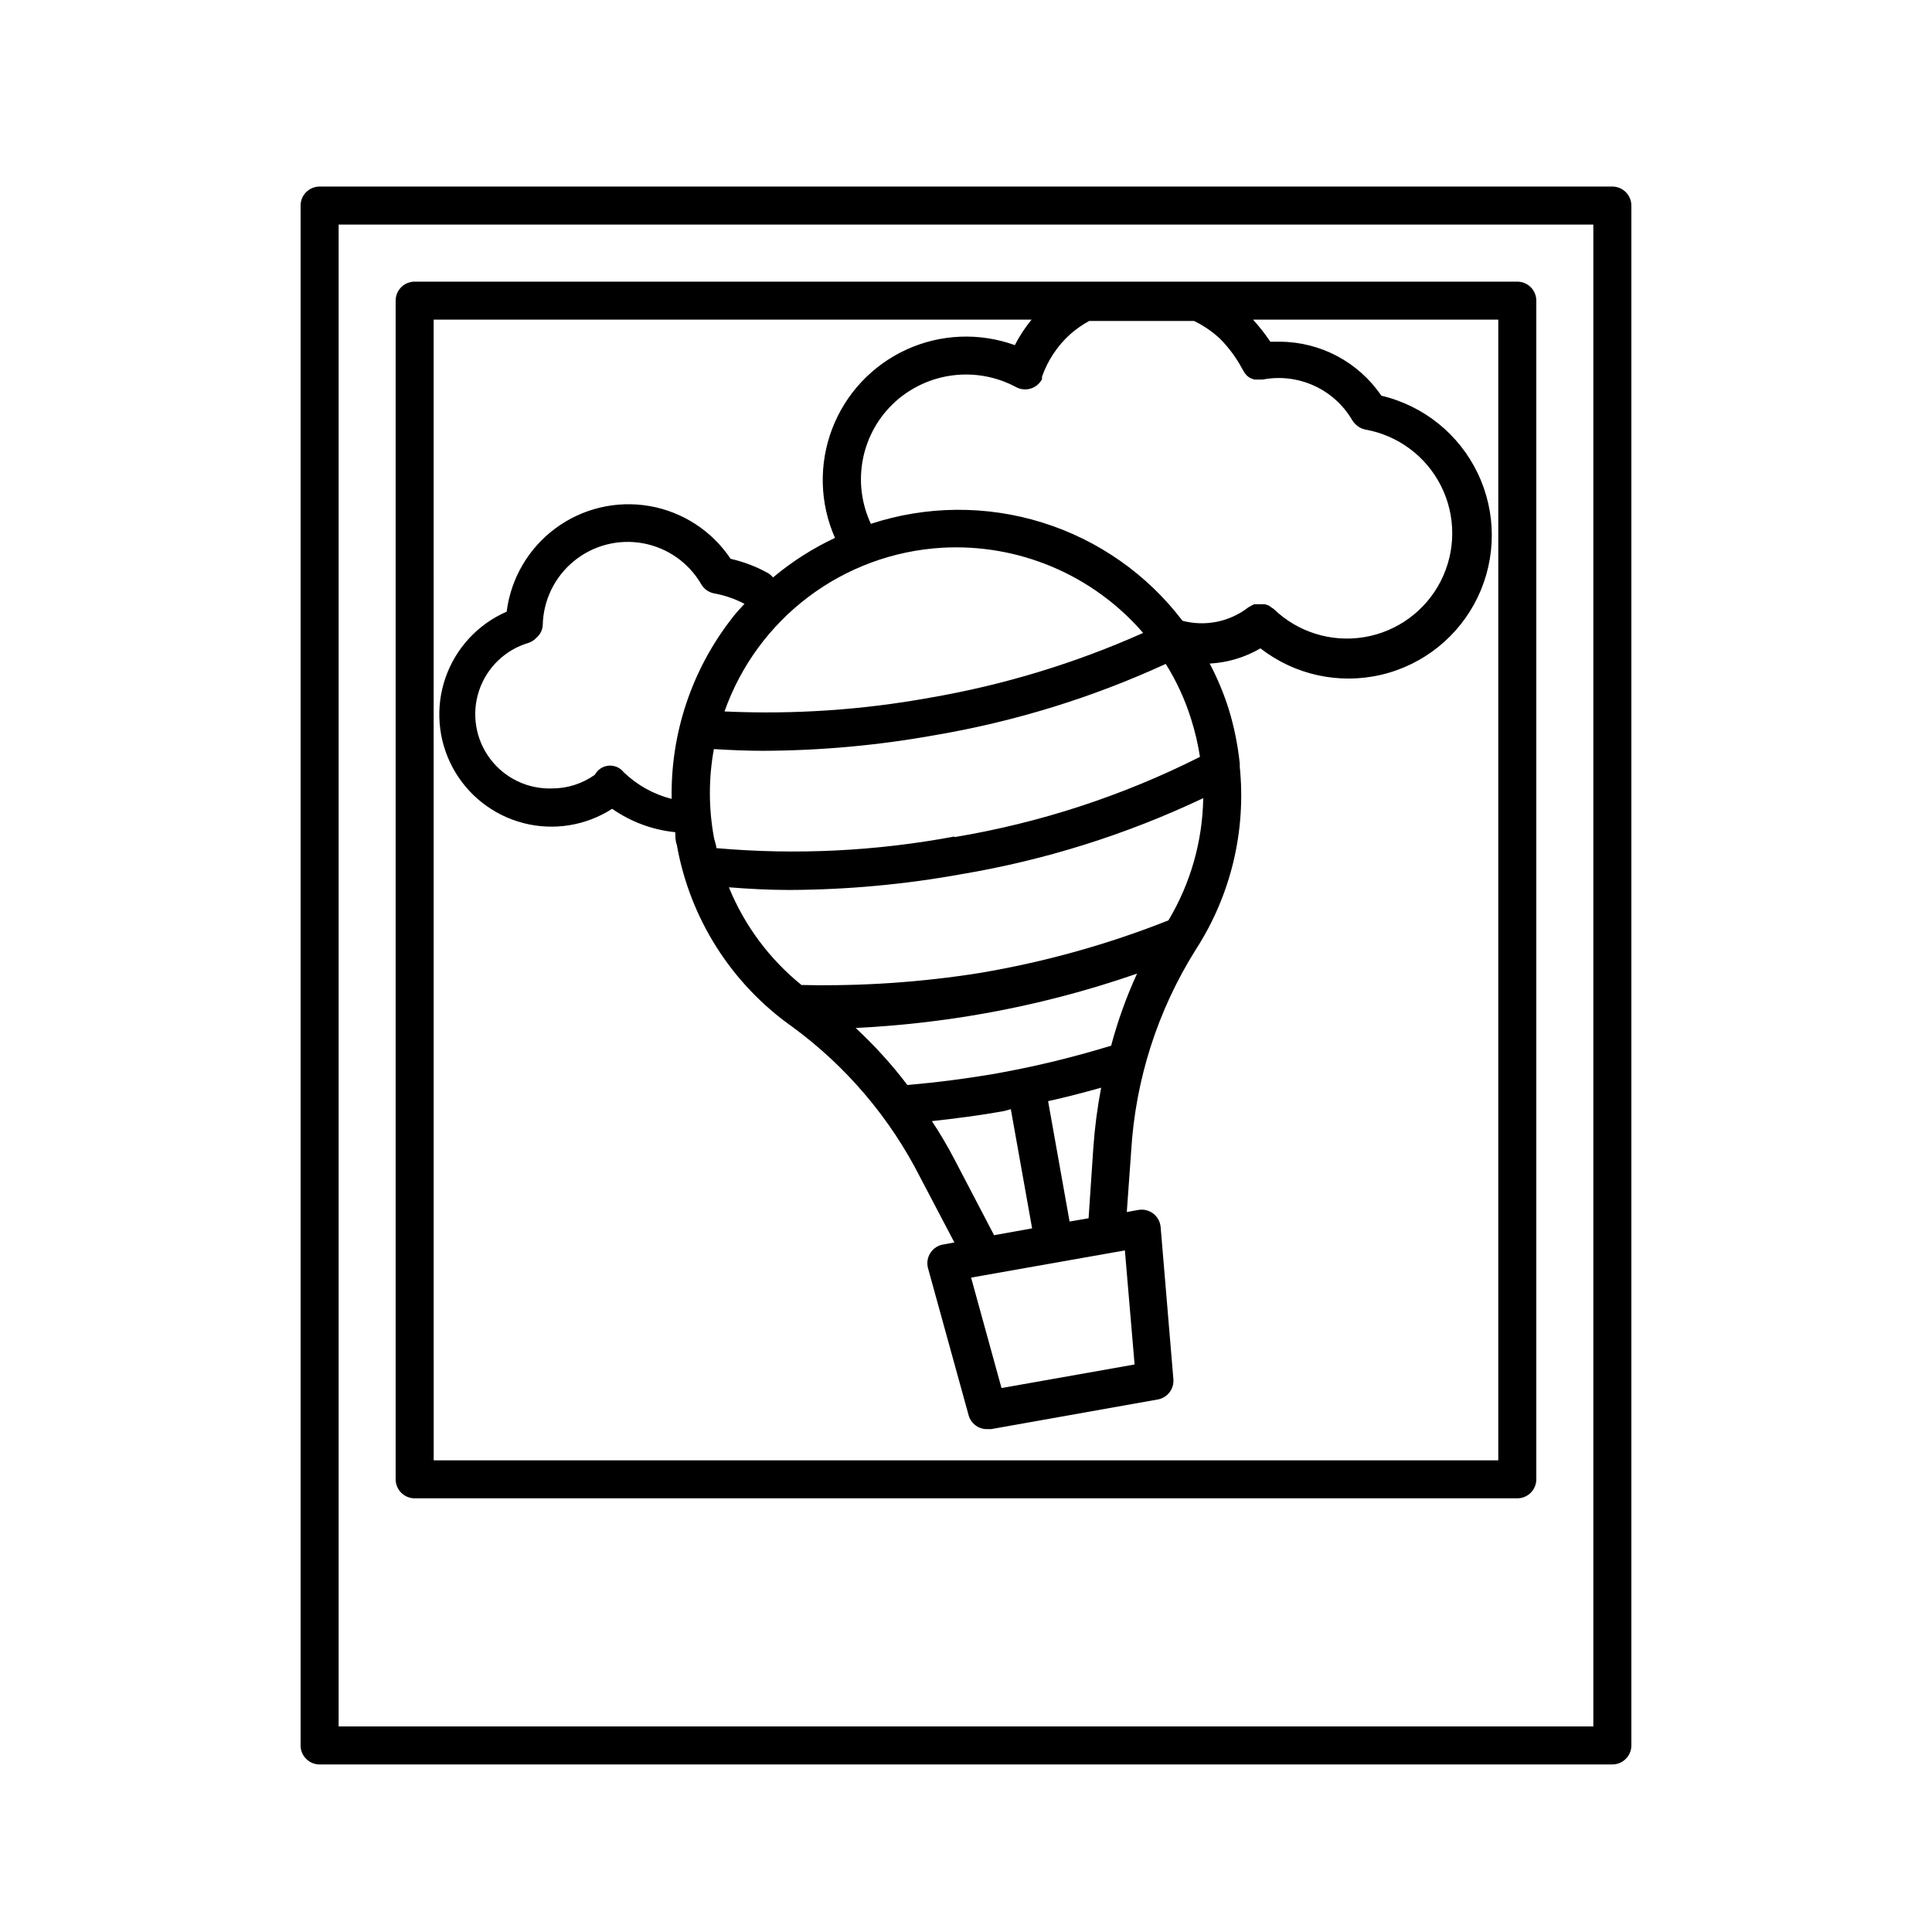
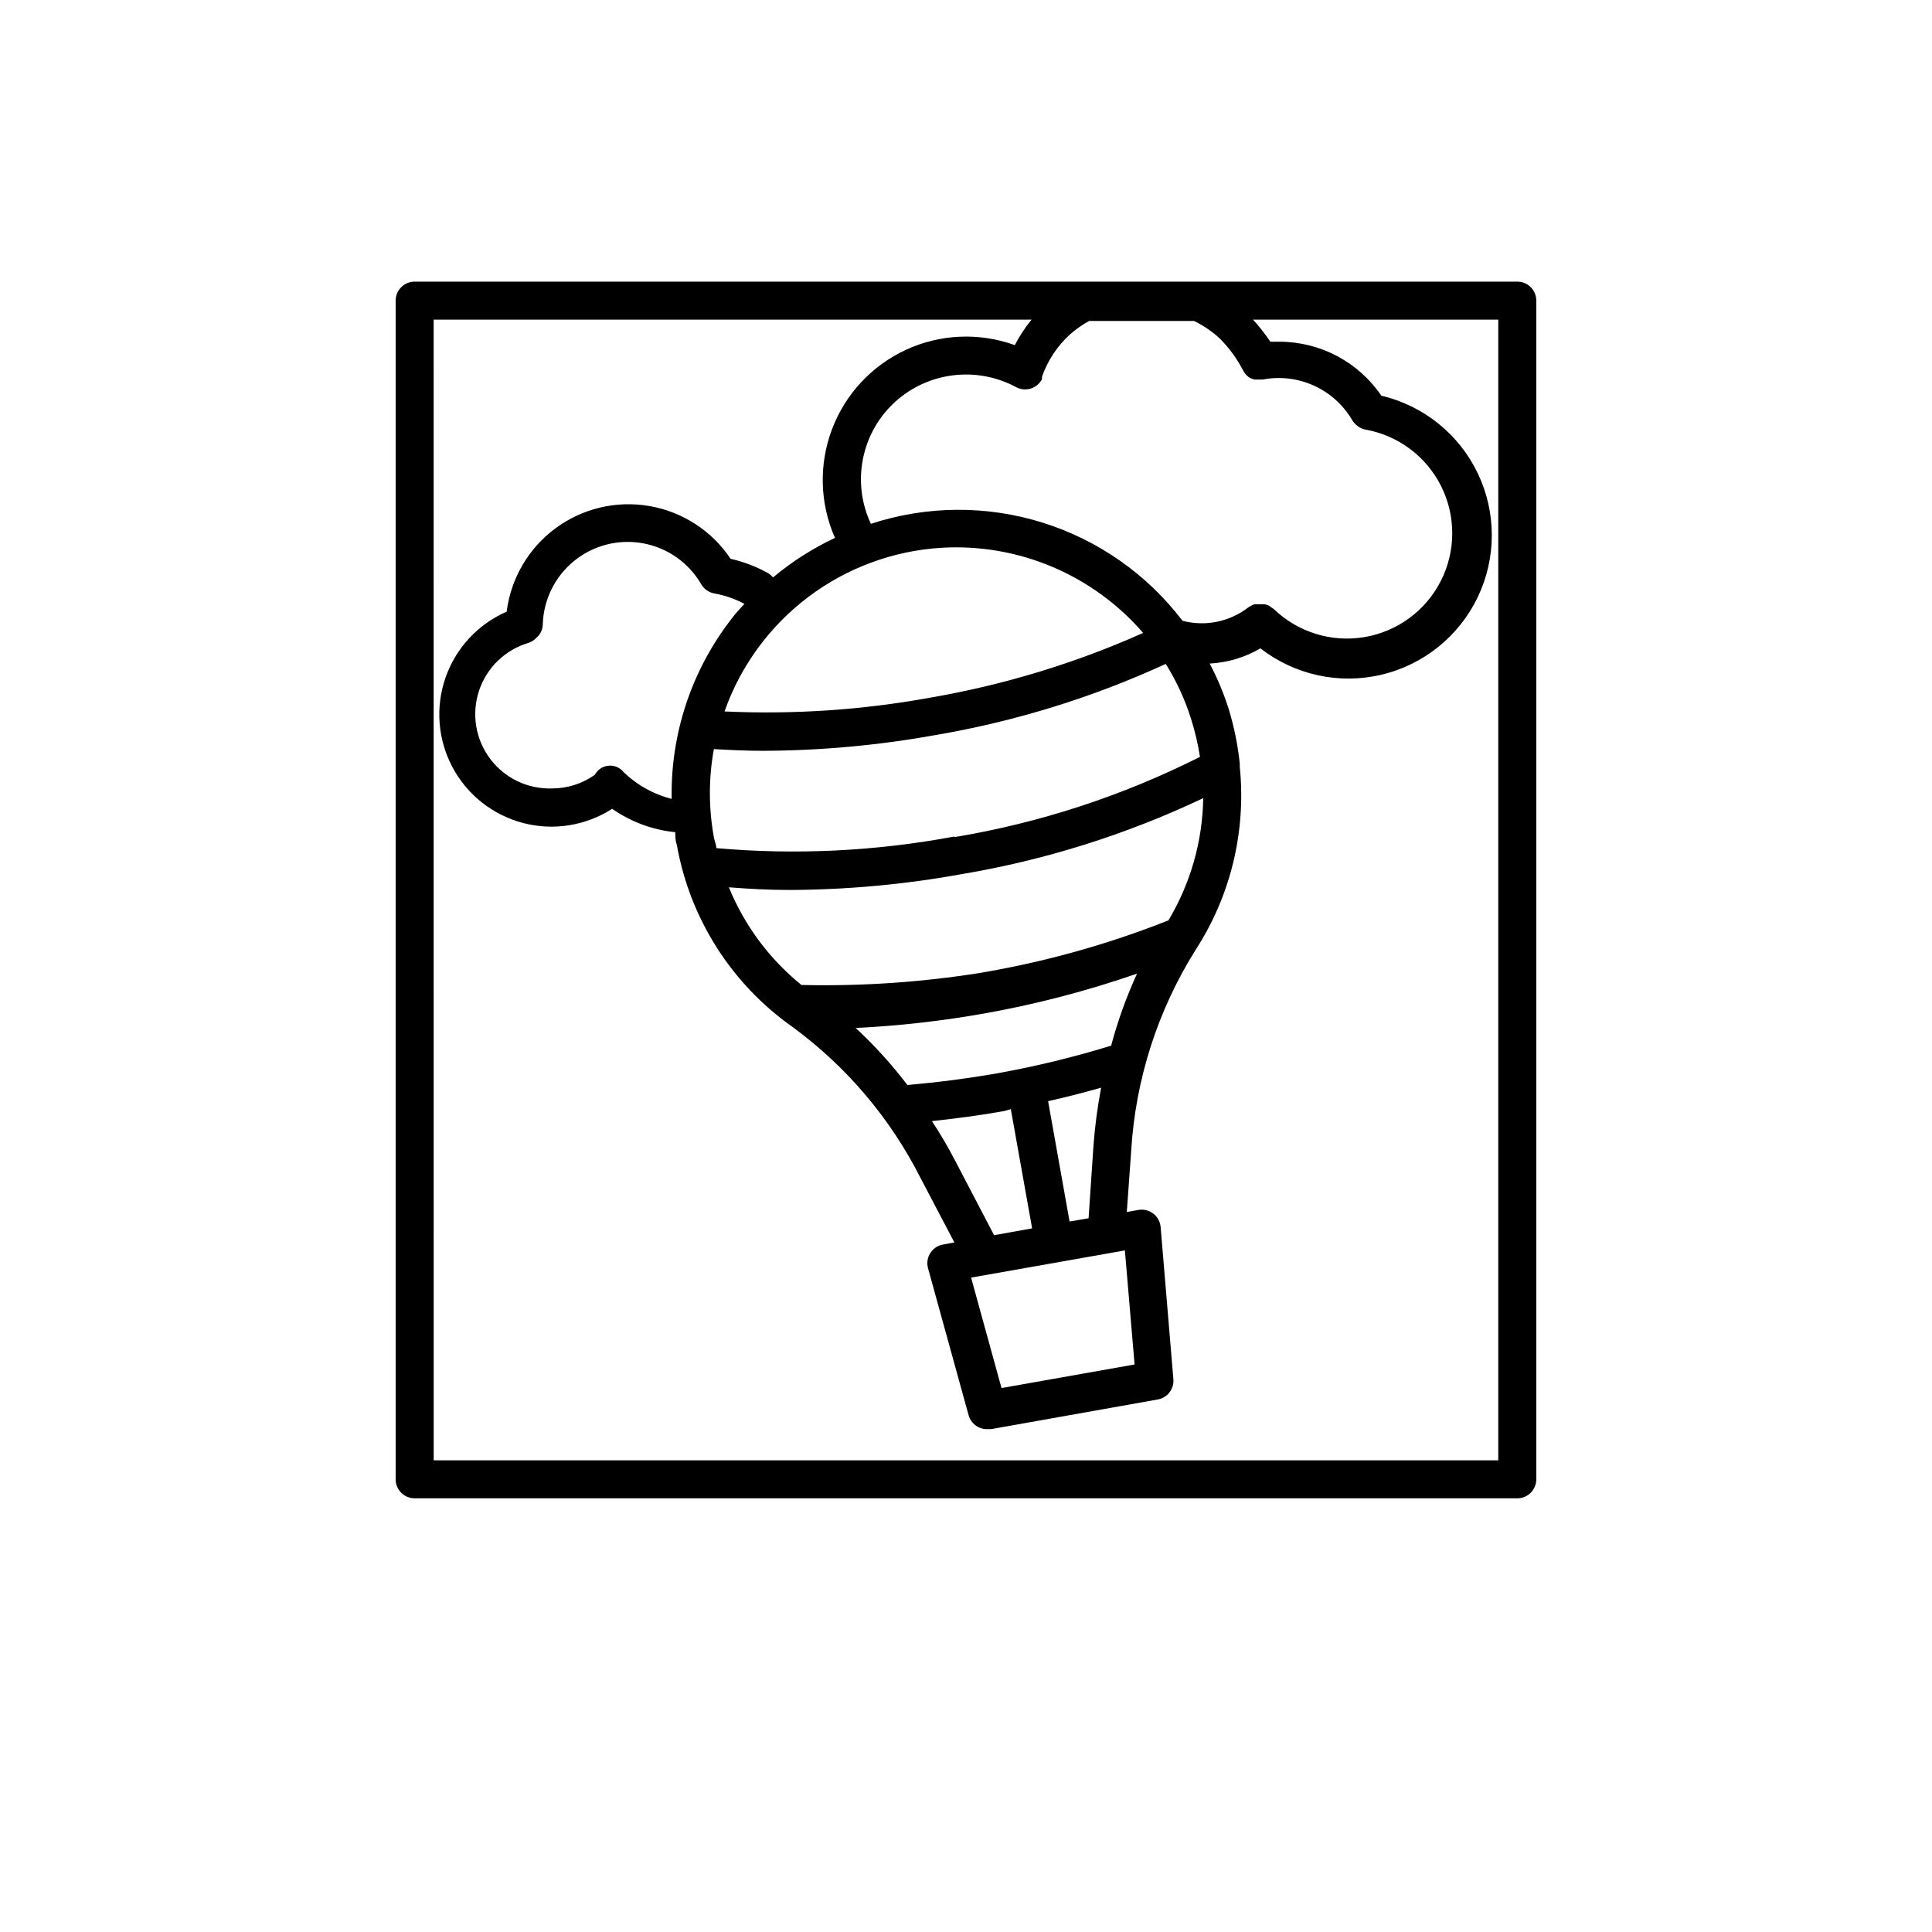
<svg xmlns="http://www.w3.org/2000/svg" fill="#000000" width="800px" height="800px" version="1.1" viewBox="144 144 512 512">
  <g>
-     <path d="m571.29 193.44h-342.59c-2.781 0-5.039 2.254-5.039 5.039v408.08c0 1.34 0.531 2.621 1.477 3.562 0.945 0.945 2.227 1.477 3.562 1.477h342.59c1.336 0 2.617-0.531 3.562-1.477 0.945-0.941 1.477-2.223 1.477-3.562v-408.08c0-1.34-0.531-2.621-1.477-3.562-0.945-0.945-2.227-1.477-3.562-1.477zm-5.039 408.09h-332.51v-398.01h332.51z" />
    <path d="m253.89 541.07h292.21c1.34 0 2.621-0.531 3.562-1.477 0.945-0.945 1.477-2.227 1.477-3.562v-312.36c0-1.336-0.531-2.617-1.477-3.562-0.941-0.945-2.223-1.473-3.562-1.473h-292.21c-2.785 0-5.039 2.254-5.039 5.035v312.36c0 1.336 0.531 2.617 1.477 3.562 0.945 0.945 2.227 1.477 3.562 1.477zm213.41-307.32c2.391 2.406 4.41 5.16 5.996 8.16 0.09 0.176 0.191 0.344 0.301 0.504l0.301 0.504c0.289 0.383 0.625 0.723 1.008 1.008 0.48 0.305 1.008 0.527 1.562 0.656h2.168c4.582-0.879 9.328-0.312 13.578 1.617 4.25 1.934 7.797 5.133 10.148 9.164 0.188 0.309 0.406 0.594 0.656 0.855l0.301 0.301c0.684 0.664 1.539 1.117 2.469 1.312 8.719 1.535 16.191 7.109 20.141 15.031 3.949 7.918 3.91 17.242-0.109 25.129-4.016 7.887-11.535 13.398-20.266 14.855-8.73 1.461-17.633-1.309-23.996-7.457-0.191-0.148-0.395-0.285-0.605-0.402-0.25-0.211-0.52-0.395-0.805-0.555l-0.957-0.301h-2.824c-0.336 0.133-0.656 0.301-0.957 0.504l-0.555 0.301c-4.953 3.848-11.414 5.172-17.48 3.578-9.387-12.336-22.383-21.438-37.184-26.043-14.797-4.606-30.664-4.484-45.391 0.348-2.539-5.394-3.269-11.461-2.09-17.305s4.207-11.152 8.641-15.141c4.273-3.82 9.621-6.238 15.316-6.922 5.695-0.684 11.461 0.395 16.523 3.094 1.191 0.672 2.602 0.832 3.914 0.441 1.312-0.387 2.406-1.293 3.039-2.508 0.012-0.219 0.012-0.438 0-0.656 1.516-4.301 4.078-8.164 7.453-11.234 1.547-1.355 3.234-2.539 5.039-3.527h27.812c2.504 1.211 4.812 2.793 6.852 4.688zm-13.656 154.16c-16.168 6.406-32.973 11.082-50.129 13.957-15.406 2.438-31.004 3.5-46.602 3.172h-0.504c-8.496-6.867-15.117-15.777-19.246-25.895 5.039 0.402 10.531 0.707 16.02 0.707h0.004c15.289-0.059 30.547-1.457 45.594-4.184 22.191-3.727 43.758-10.508 64.086-20.152-0.176 11.422-3.356 22.594-9.223 32.395zm-41.766 50.027 5.644 31.59-10.078 1.812-10.531-20.152c-1.863-3.578-3.879-6.953-5.945-10.078 6.348-0.707 12.746-1.512 19.145-2.672zm30.23 37.434 2.57 30.23-35.266 6.246-8.062-29.27zm-9.621-8.516-5.039 0.855-5.691-31.891c4.785-1.059 9.422-2.266 14.055-3.578v0.004c-1 5.246-1.688 10.543-2.066 15.871zm6.144-45.797v0.004c-9.918 3.055-20.016 5.512-30.227 7.356-8.012 1.41-16.02 2.418-23.93 3.125l-0.004-0.004c-4.121-5.426-8.707-10.48-13.703-15.113 11.492-0.566 22.934-1.859 34.258-3.879 13.691-2.445 27.168-5.969 40.305-10.527-2.816 6.141-5.109 12.512-6.852 19.043zm-129.33-72.395c-0.953-1.223-2.461-1.883-4.008-1.75-1.543 0.133-2.918 1.039-3.648 2.406-3.293 2.352-7.238 3.621-11.285 3.625-6.457 0.234-12.613-2.707-16.484-7.879-3.871-5.168-4.961-11.906-2.918-18.035 2.039-6.125 6.957-10.863 13.152-12.676 0.77-0.27 1.461-0.719 2.016-1.312 1.055-0.871 1.68-2.156 1.715-3.523 0.176-6.574 3.219-12.738 8.324-16.879 5.106-4.144 11.77-5.848 18.234-4.664 6.469 1.184 12.098 5.129 15.406 10.809 0.727 1.285 1.98 2.188 3.426 2.469 2.816 0.504 5.535 1.438 8.062 2.773-1.16 1.258-2.316 2.469-3.324 3.828-10.652 13.652-16.289 30.551-15.973 47.863-4.769-1.211-9.148-3.641-12.695-7.055zm84.289-59.5c20.324-1.18 40.043 7.164 53.352 22.57-18.066 8.066-37.074 13.836-56.578 17.18-17.926 3.254-36.16 4.469-54.359 3.629 4.266-12.094 12.008-22.66 22.25-30.375 10.242-7.715 22.535-12.238 35.336-13.004zm3.324 76.527c-20.789 3.894-42.012 4.93-63.078 3.074 0-0.957-0.504-1.914-0.656-2.922h0.004c-1.406-7.711-1.406-15.613 0-23.324 4.281 0.25 8.613 0.453 13.098 0.453 15.324-0.055 30.613-1.457 45.695-4.184 21.055-3.594 41.551-9.93 60.961-18.844 2.871 4.598 5.141 9.539 6.75 14.715 1.023 3.242 1.801 6.562 2.316 9.922-20.484 10.324-42.41 17.492-65.039 21.262zm-137.99-136.98h158.45c-1.711 2.086-3.199 4.352-4.434 6.75-9.383-3.391-19.723-2.957-28.789 1.211-9.066 4.172-16.125 11.738-19.656 21.07s-3.25 19.68 0.785 28.805c-5.902 2.769-11.422 6.293-16.422 10.48-0.328-0.41-0.723-0.77-1.16-1.059-3.152-1.773-6.547-3.078-10.078-3.879-4.941-7.398-12.699-12.449-21.465-13.977-8.766-1.531-17.773 0.598-24.93 5.883-7.156 5.285-11.836 13.273-12.953 22.102-7.606 3.312-13.484 9.656-16.207 17.496-2.723 7.84-2.043 16.461 1.875 23.777 3.914 7.32 10.711 12.664 18.746 14.75 8.031 2.082 16.57 0.711 23.547-3.781 4.953 3.465 10.715 5.602 16.727 6.199 0 1.109 0 2.215 0.402 3.324 3.438 19.504 14.449 36.855 30.633 48.266 14.254 10.445 25.852 24.094 33.855 39.852l9.07 17.281-2.719 0.504h-0.004c-1.438 0.172-2.734 0.957-3.555 2.152-0.82 1.195-1.086 2.688-0.727 4.094l10.781 39.047v-0.004c0.629 2.246 2.711 3.766 5.039 3.68h0.906l44.184-7.859c2.562-0.461 4.356-2.797 4.133-5.391l-3.375-40.305c-0.121-1.41-0.828-2.703-1.949-3.566s-2.555-1.215-3.945-0.969l-3.074 0.555 1.16-16.172c1.129-18.918 7.004-37.25 17.078-53.305 9.324-14.398 13.449-31.551 11.688-48.617 0.023-0.285 0.023-0.57 0-0.855-0.516-4.867-1.492-9.676-2.922-14.359-1.316-4.156-3.004-8.184-5.039-12.039 4.742-0.254 9.355-1.637 13.453-4.031 9.074 7.059 20.855 9.629 32.047 6.988 11.188-2.637 20.582-10.203 25.543-20.574 4.965-10.371 4.961-22.43 0-32.801-4.965-10.367-14.359-17.934-25.547-20.57-6.062-8.91-16.125-14.266-26.906-14.309h-2.519 0.004c-1.387-2.055-2.918-4.008-4.586-5.844h64.992v302.29h-282.13z" />
  </g>
</svg>